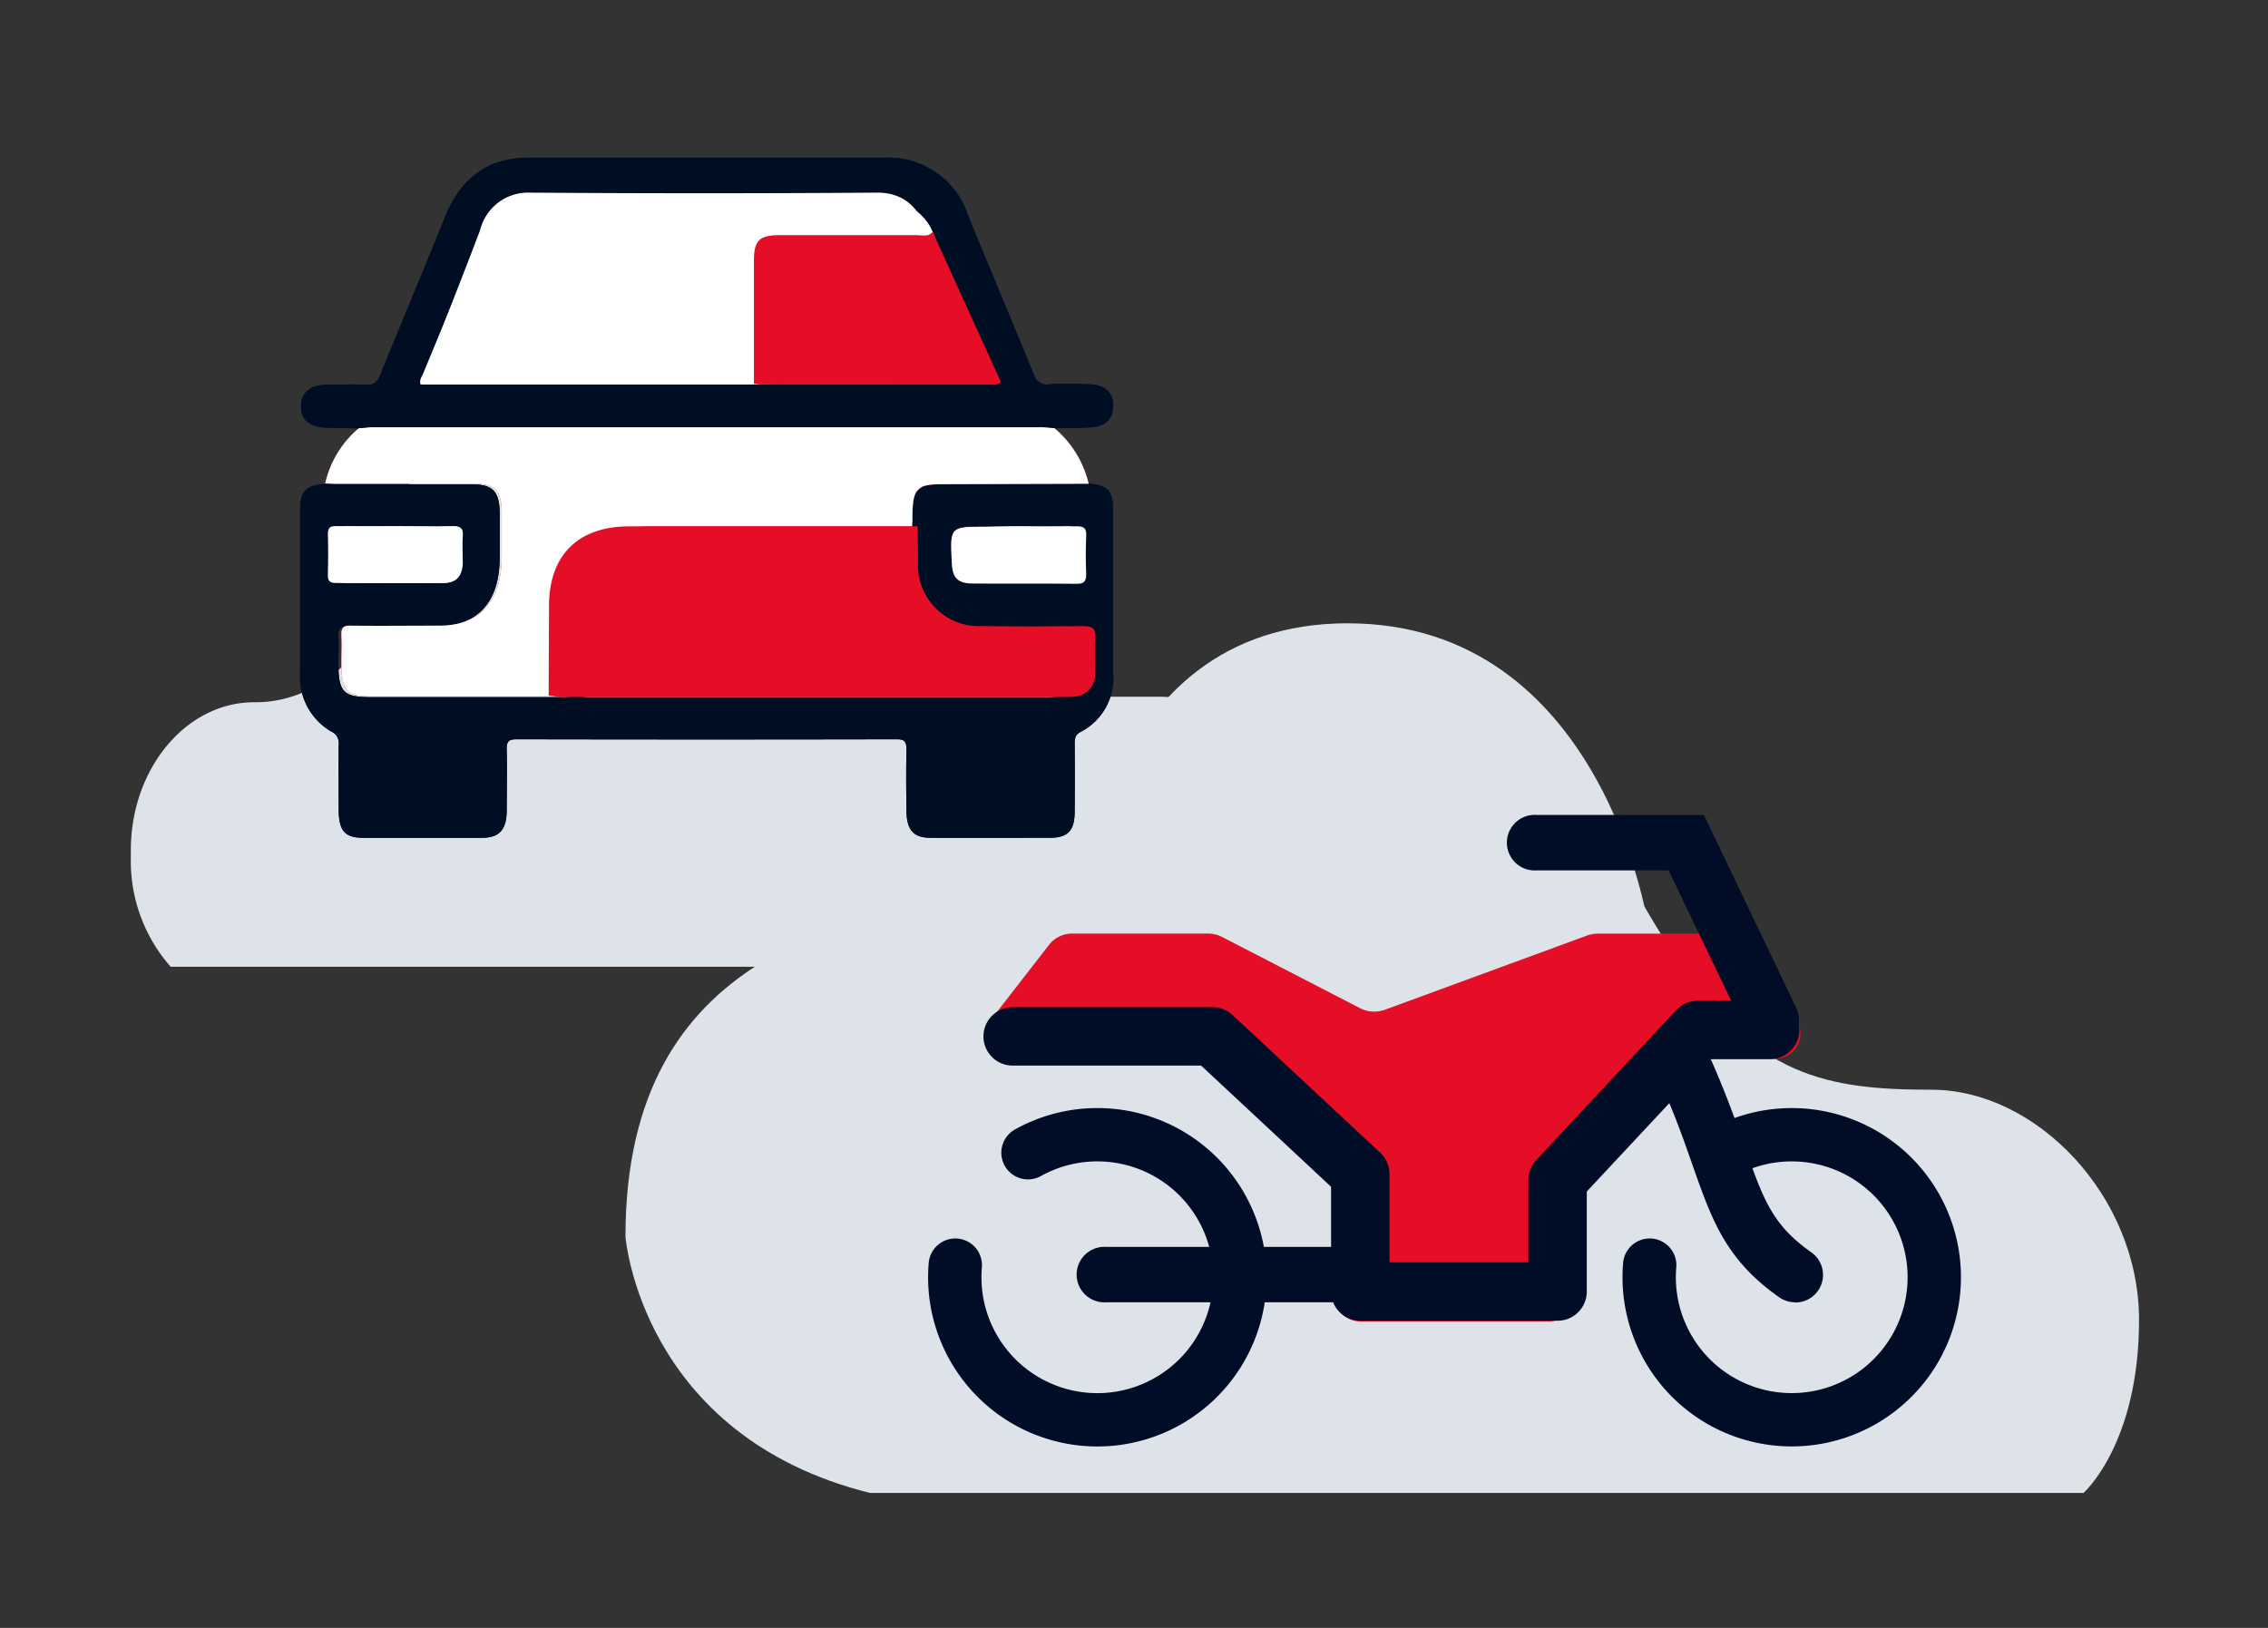
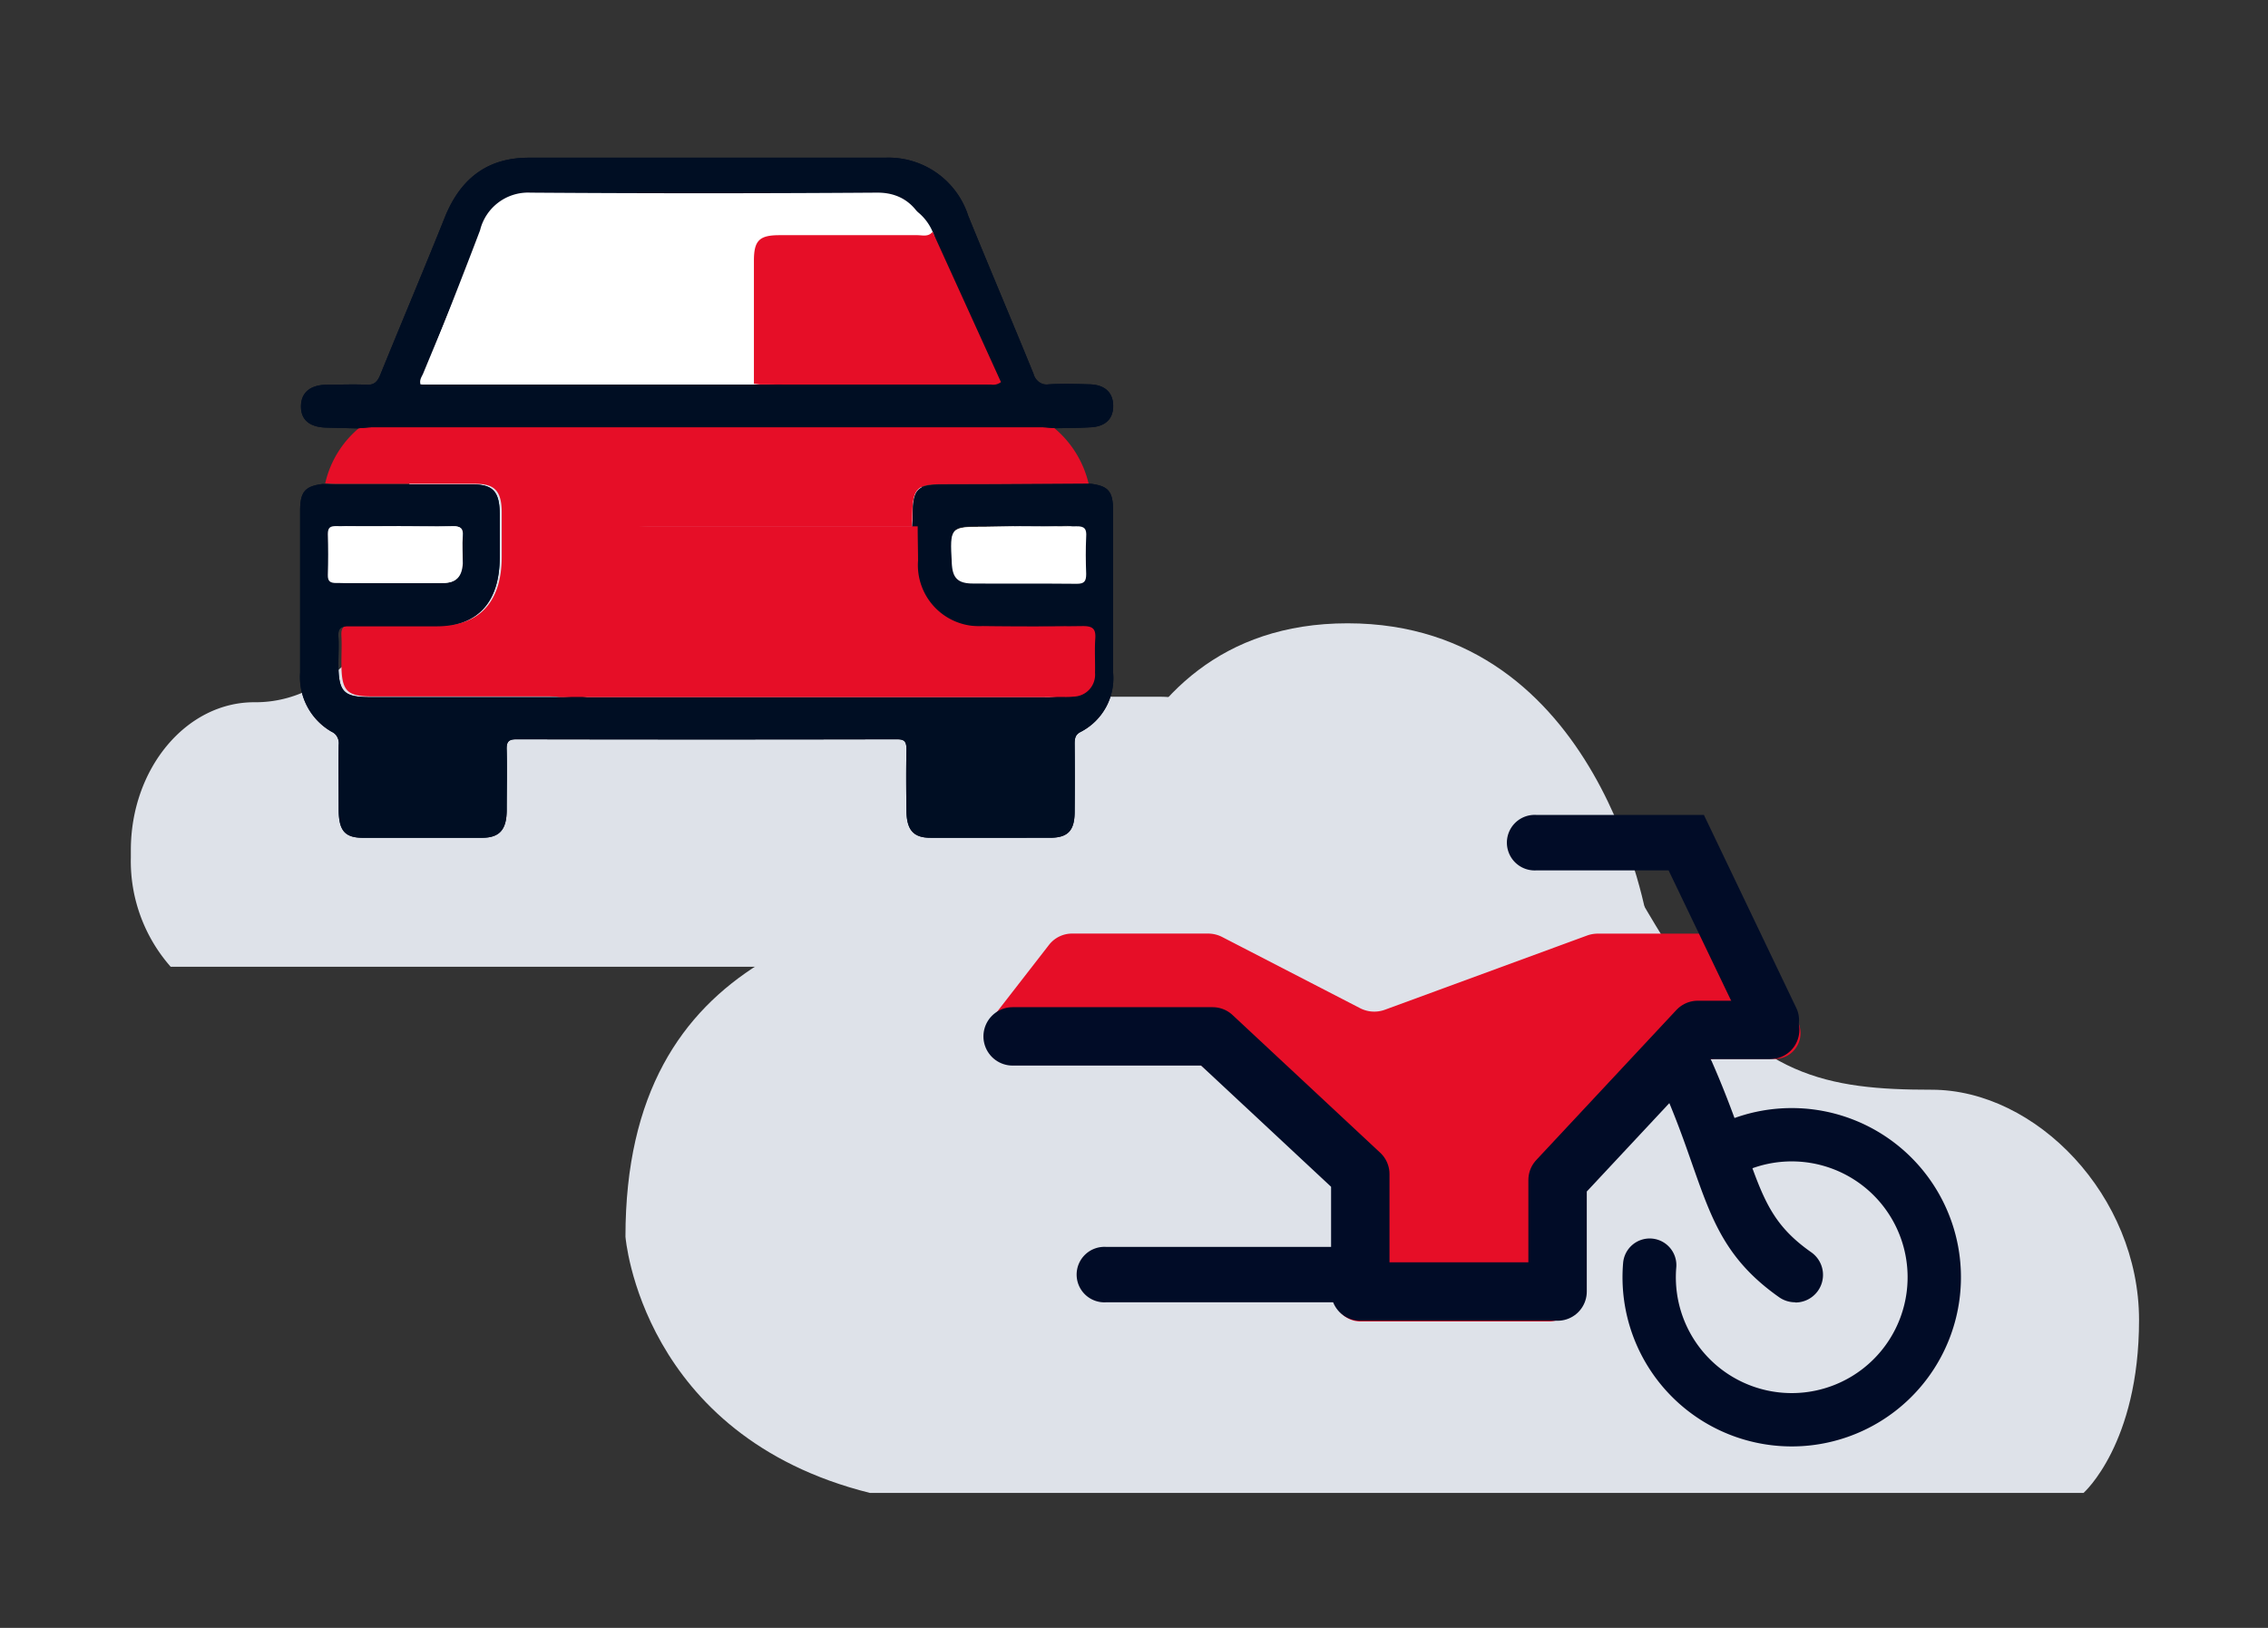
<svg xmlns="http://www.w3.org/2000/svg" width="156" height="112" viewBox="0 0 156 112">
  <rect x="0" y="0" width="156" height="112" fill="#333333" stroke="none" />
  <g id="img-step1" transform="translate(-644 -536)">
    <path id="Path_507" data-name="Path 507" d="M100.291,59.569s3.818-3.369,3.818-11.9S97.034,31.828,89.845,31.828s-12.128-.9-17.519-8.984S63.342,3.752,50.989,3.752,39.309,15.656,27.4,17.679,0,22.171,0,41.936c0,0,1.059,13.7,16.814,17.633Z" transform="translate(687.021 579.146)" fill="#dee2e9" />
    <path id="Path_515" data-name="Path 515" d="M-4740.682-9175.636s-3.164-20.65-20.65-20.65-18.519,20.65-18.519,20.65Z" transform="translate(5498.021 9775.17)" fill="#dee2e9" />
    <g id="coche" transform="translate(653 509.872)">
      <path id="Path_698" data-name="Path 698" d="M2.74,111.741H74.473l1.357-1.308a10.446,10.446,0,0,0,3.053-7.588c0-5.349-3.611-9.681-8.07-9.681H66.258c-6.568,0-11.875-6.4-11.875-14.245,0-6.6-4.459-11.919-9.936-11.919-5.5,0-9.936,5.349-9.936,11.919v2.994c0,2.093-1.43,3.808-3.175,3.808s-3.175-1.715-3.175-3.808c0-3.285-2.205-5.931-4.944-5.931s-4.944,2.645-4.944,5.931c0,6.425-4.338,11.629-9.694,11.629h-.1C3.806,93.542,0,98.106,0,103.717v.494A10.987,10.987,0,0,0,2.74,111.741Z" transform="translate(0 -19.099)" fill="#dee2e9" />
      <path id="Path_699" data-name="Path 699" d="M86.4,98.643c1.212.16,1.527.523,1.531,1.851v11.14a4.154,4.154,0,0,1-2.226,4.079c-.381.185-.421.462-.418.851q.02,2.309,0,4.617c0,1.316-.447,1.8-1.656,1.818H75.375c-1.163,0-1.633-.52-1.656-1.818-.02-1.418-.03-2.84,0-4.258,0-.574-.159-.7-.663-.7q-13.079.026-26.171,0c-.557,0-.692.189-.663.763.033,1.356,0,2.716,0,4.076S45.755,123,44.509,123H36.34c-1.239,0-1.656-.483-1.673-1.869,0-1.509-.02-3.018,0-4.526a.912.912,0,0,0-.1-.54.793.793,0,0,0-.382-.358,4.332,4.332,0,0,1-2.173-4.054V100.516c0-1.316.331-1.7,1.524-1.854.3,0,.6.025.9.029h9.488c1.355,0,1.812.52,1.815,2.018V103.7c0,3.087-1.514,4.748-4.33,4.752H35.309c-.494,0-.7.135-.663.709s0,1.207,0,1.818c0,1.981.331,2.345,2.18,2.345H50.108c.3,0,.6-.047.9-.069s.543.08.815.08H83.239a4.387,4.387,0,0,0,.663-.025,1.463,1.463,0,0,0,1.325-1.636c.02-.785-.033-1.571.017-2.352.043-.676-.156-.88-.779-.865-2.09.04-4.177.036-6.268,0-2.491-.033-4.035-1.774-4.052-4.508,0-.785-.017-1.567-.023-2.352,0-.182.023-.363.023-.542,0-2.087.259-2.349,2.14-2.352Zm-47.466,2.908H35.22c-.374,0-.54.095-.527.549.027.934.027,1.872,0,2.807,0,.443.146.563.53.56h6.682c.828,0,1.193-.432,1.239-1.349.03-.633-.027-1.269,0-1.9.033-.52-.133-.669-.6-.654-1.193.029-2.4,0-3.611,0Zm42.2,0h-2.14c-2.249,0-2.249,0-2.123,2.491.05,1.018.381,1.4,1.325,1.407,2.166.018,4.333,0,6.5.018.487,0,.606-.189.589-.683-.03-.84-.036-1.687,0-2.545.026-.538-.1-.727-.626-.727-1.173.091-2.345.058-3.525.058Z" transform="translate(-20.369 -39.232)" fill="#000e23" />
      <path id="Path_700" data-name="Path 700" d="M89.266,91.794l-10.006.029c-1.871,0-2.111.265-2.127,2.352,0,.182-.016.364-.023.542H59.149c-3.182,0-4.99,1.985-4.993,5.486,0,2.054,0,4.1-.02,6.155-.3.022-.6.065-.9.069h-13.2c-1.831,0-2.167-.364-2.167-2.345,0-.6.033-1.211,0-1.818s.168-.727.659-.709c2.022.025,4.048,0,6.07,0,2.8,0,4.3-1.665,4.3-4.752V93.815c0-1.5-.458-2.014-1.8-2.018H37.654c-.3,0-.6-.018-.9-.029a6.976,6.976,0,0,1,2.329-3.81c.379-.029.761-.08,1.14-.08h45.6c.353,0,.7.044,1.061.069A7.085,7.085,0,0,1,89.266,91.794Z" transform="translate(-23.386 -32.383)" fill="#e60e27" />
      <path id="Path_701" data-name="Path 701" d="M84.1,55.59c-.358-.025-.712-.069-1.067-.069H37.172c-.381,0-.765.051-1.146.08l-2.06-.051c-1.186-.018-1.8-.516-1.8-1.454s.613-1.487,1.782-1.5c.908,0,1.815-.04,2.72,0,.537.033.769-.207.971-.727,1.464-3.6,2.981-7.188,4.426-10.8,1.116-2.767,3.034-4.09,5.764-4.09H72.338a5.757,5.757,0,0,1,5.724,4c1.481,3.636,3.011,7.235,4.489,10.864a1.021,1.021,0,0,0,.4.581.867.867,0,0,0,.649.146c.931-.055,1.868-.029,2.8,0,1.047.022,1.626.556,1.633,1.472s-.547,1.454-1.617,1.487C85.635,55.576,84.866,55.576,84.1,55.59ZM75.816,42.723a3.5,3.5,0,0,0-3.584-2.781q-12.124.091-24.251,0a3.459,3.459,0,0,0-3.528,2.48c-1.265,3.145-2.584,6.261-3.876,9.387-.093.233-.285.444-.185.774H64.063c.331,0,.663-.025.994-.04.136,0,.272.04.408.04h13.86a.707.707,0,0,0,.323-.006.747.747,0,0,0,.293-.15q-2.061-4.835-4.131-9.7Z" transform="translate(-20.464)" fill="#000e23" />
      <path id="Path_702" data-name="Path 702" d="M89.547,118.341c0-2.05.018-4.1.022-6.155,0-3.5,2-5.486,5.517-5.486h19.843c0,.785.022,1.567.025,2.352a4.2,4.2,0,0,0,4.45,4.508q3.444.044,6.885,0c.684,0,.9.189.855.865-.055.782,0,1.567-.018,2.352a1.507,1.507,0,0,1-1.455,1.636,5.287,5.287,0,0,1-.728.025h-34.5C90.144,118.435,89.86,118.37,89.547,118.341Z" transform="translate(-60.807 -44.358)" fill="#e60e27" />
      <path id="Path_703" data-name="Path 703" d="M44.827,106.663c1.328,0,2.656.025,4,0,.513,0,.7.135.659.654-.047.629,0,1.265,0,1.9-.051.916-.451,1.341-1.361,1.349-2.449.029-4.894,0-7.34,0-.422,0-.593-.116-.582-.56.029-.934.029-1.873,0-2.807,0-.455.167-.553.579-.549C42.109,106.678,43.466,106.663,44.827,106.663Z" transform="translate(-26.653 -44.326)" fill="#fff" />
      <path id="Path_704" data-name="Path 704" d="M172.094,106.687c1.3,0,2.591.033,3.887,0,.582-.018.728.182.688.727-.04.84-.033,1.687,0,2.545,0,.494-.113.687-.647.683-2.38-.025-4.76,0-7.14-.018-1.052,0-1.416-.389-1.456-1.407-.138-2.491-.138-2.491,2.332-2.491Z" transform="translate(-110.958 -44.349)" fill="#fff" />
      <path id="Path_705" data-name="Path 705" d="M84.014,57.71c-.364,0-.728.04-1.092.04H56.94c-.109-.331.1-.542.2-.774,1.419-3.127,2.867-6.243,4.258-9.387a3.783,3.783,0,0,1,3.875-2.48q13.326.08,26.641,0a3.792,3.792,0,0,1,3.937,2.781c-.276.345-.669.215-1.012.218H85.7c-1.321,0-1.67.345-1.674,1.64Q84.014,53.732,84.014,57.71Z" transform="translate(-38.717 -5.17)" fill="#fff" />
      <path id="Path_706" data-name="Path 706" d="M131.424,62.588V54.633c0-1.294.364-1.636,1.674-1.64h9.141c.342,0,.728.127,1.012-.218l4.523,9.7a.851.851,0,0,1-.677.156H131.886C131.737,62.628,131.588,62.6,131.424,62.588Z" transform="translate(-87.487 -10.048)" fill="#e60e27" />
      <path id="Path_707" data-name="Path 707" d="M86.4,98.643c1.212.16,1.527.523,1.531,1.851v11.14a4.154,4.154,0,0,1-2.226,4.079c-.381.185-.421.462-.418.851q.02,2.309,0,4.617c0,1.316-.447,1.8-1.656,1.818H75.375c-1.163,0-1.633-.52-1.656-1.818-.02-1.418-.03-2.84,0-4.258,0-.574-.159-.7-.663-.7q-13.079.026-26.171,0c-.557,0-.692.189-.663.763.033,1.356,0,2.716,0,4.076S45.755,123,44.509,123H36.34c-1.239,0-1.656-.483-1.673-1.869,0-1.509-.02-3.018,0-4.526a.912.912,0,0,0-.1-.54.793.793,0,0,0-.382-.358,4.332,4.332,0,0,1-2.173-4.054V100.516c0-1.316.331-1.7,1.524-1.854.3,0,.6.025.9.029h9.488c1.355,0,1.812.52,1.815,2.018V103.7c0,3.087-1.514,4.748-4.33,4.752H35.309c-.494,0-.7.135-.663.709s0,1.207,0,1.818c0,1.981.331,2.345,2.18,2.345H50.108c.3,0,.6-.047.9-.069s.543.08.815.08H83.239a4.387,4.387,0,0,0,.663-.025,1.463,1.463,0,0,0,1.325-1.636c.02-.785-.033-1.571.017-2.352.043-.676-.156-.88-.779-.865-2.09.04-4.177.036-6.268,0-2.491-.033-4.035-1.774-4.052-4.508,0-.785-.017-1.567-.023-2.352,0-.182.023-.363.023-.542,0-2.087.259-2.349,2.14-2.352Zm-47.466,2.908H35.22c-.374,0-.54.095-.527.549.027.934.027,1.872,0,2.807,0,.443.146.563.53.56h6.682c.828,0,1.193-.432,1.239-1.349.03-.633-.027-1.269,0-1.9.033-.52-.133-.669-.6-.654-1.193.029-2.4,0-3.611,0Zm42.2,0h-2.14c-2.249,0-2.249,0-2.123,2.491.05,1.018.381,1.4,1.325,1.407,2.166.018,4.333,0,6.5.018.487,0,.606-.189.589-.683-.03-.84-.036-1.687,0-2.545.026-.538-.1-.727-.626-.727-1.173.091-2.345.058-3.525.058Z" transform="translate(-20.369 -39.232)" fill="#000e23" />
-       <path id="Path_708" data-name="Path 708" d="M89.266,91.794l-10.006.029c-1.871,0-2.111.265-2.127,2.352,0,.182-.016.364-.023.542H59.149c-3.182,0-4.99,1.985-4.993,5.486,0,2.054,0,4.1-.02,6.155-.3.022-.6.065-.9.069h-13.2c-1.831,0-2.167-.364-2.167-2.345,0-.6.033-1.211,0-1.818s.168-.727.659-.709c2.022.025,4.048,0,6.07,0,2.8,0,4.3-1.665,4.3-4.752V93.815c0-1.5-.458-2.014-1.8-2.018H37.654c-.3,0-.6-.018-.9-.029a6.976,6.976,0,0,1,2.329-3.81c.379-.029.761-.08,1.14-.08h45.6c.353,0,.7.044,1.061.069A7.085,7.085,0,0,1,89.266,91.794Z" transform="translate(-23.386 -32.383)" fill="#fff" />
      <path id="Path_709" data-name="Path 709" d="M84.1,55.59c-.358-.025-.712-.069-1.067-.069H37.172c-.381,0-.765.051-1.146.08l-2.06-.051c-1.186-.018-1.8-.516-1.8-1.454s.613-1.487,1.782-1.5c.908,0,1.815-.04,2.72,0,.537.033.769-.207.971-.727,1.464-3.6,2.981-7.188,4.426-10.8,1.116-2.767,3.034-4.09,5.764-4.09H72.338a5.757,5.757,0,0,1,5.724,4c1.481,3.636,3.011,7.235,4.489,10.864a1.021,1.021,0,0,0,.4.581.867.867,0,0,0,.649.146c.931-.055,1.868-.029,2.8,0,1.047.022,1.626.556,1.633,1.472s-.547,1.454-1.617,1.487C85.635,55.576,84.866,55.576,84.1,55.59ZM75.816,42.723a3.5,3.5,0,0,0-3.584-2.781q-12.124.091-24.251,0a3.459,3.459,0,0,0-3.528,2.48c-1.265,3.145-2.584,6.261-3.876,9.387-.093.233-.285.444-.185.774H64.063c.331,0,.663-.025.994-.04.136,0,.272.04.408.04h13.86a.707.707,0,0,0,.323-.006.747.747,0,0,0,.293-.15q-2.061-4.835-4.131-9.7Z" transform="translate(-20.464)" fill="#000e23" />
      <path id="Path_710" data-name="Path 710" d="M89.547,118.341c0-2.05.018-4.1.022-6.155,0-3.5,2-5.486,5.517-5.486h19.843c0,.785.022,1.567.025,2.352a4.2,4.2,0,0,0,4.45,4.508q3.444.044,6.885,0c.684,0,.9.189.855.865-.055.782,0,1.567-.018,2.352a1.507,1.507,0,0,1-1.455,1.636,5.287,5.287,0,0,1-.728.025h-34.5C90.144,118.435,89.86,118.37,89.547,118.341Z" transform="translate(-60.807 -44.358)" fill="#e60e27" />
      <path id="Path_711" data-name="Path 711" d="M44.827,106.663c1.328,0,2.656.025,4,0,.513,0,.7.135.659.654-.047.629,0,1.265,0,1.9-.051.916-.451,1.341-1.361,1.349-2.449.029-4.894,0-7.34,0-.422,0-.593-.116-.582-.56.029-.934.029-1.873,0-2.807,0-.455.167-.553.579-.549C42.109,106.678,43.466,106.663,44.827,106.663Z" transform="translate(-26.653 -44.326)" fill="#fff" />
      <path id="Path_712" data-name="Path 712" d="M172.094,106.687c1.3,0,2.591.033,3.887,0,.582-.018.728.182.688.727-.04.84-.033,1.687,0,2.545,0,.494-.113.687-.647.683-2.38-.025-4.76,0-7.14-.018-1.052,0-1.416-.389-1.456-1.407-.138-2.491-.138-2.491,2.332-2.491Z" transform="translate(-110.958 -44.349)" fill="#fff" />
      <path id="Path_713" data-name="Path 713" d="M81.153,58.266c-.325,0-.651.042-.976.042H56.937c-.1-.345.091-.566.182-.809,1.269-3.265,2.565-6.518,3.808-9.8a3.4,3.4,0,0,1,3.466-2.589q11.919.084,23.829,0c2.031-.019,3.047,1.276,3.522,2.9-.247.361-.6.224-.9.228H82.663c-1.182,0-1.494.361-1.5,1.712Q81.153,54.113,81.153,58.266Z" transform="translate(-36.907 -5.728)" fill="#fff" />
      <path id="Path_714" data-name="Path 714" d="M131.424,63.236v-8.48c0-1.38.378-1.744,1.74-1.748h9.5c.356,0,.757.136,1.052-.233l4.7,10.341a.868.868,0,0,1-.7.167H131.9C131.749,63.278,131.594,63.247,131.424,63.236Z" transform="translate(-88.567 -10.7)" fill="#e60e27" />
    </g>
    <g id="Rectangle_1683" data-name="Rectangle 1683" transform="translate(644 536)" fill="none" stroke="#707070" stroke-width="1" opacity="0">
      <rect width="156" height="112" stroke="none" />
      <rect x="0.5" y="0.5" width="155" height="111" fill="none" />
    </g>
    <g id="Group_303" data-name="Group 303" transform="translate(549.957 -682.703)">
      <path id="Path_508" data-name="Path 508" d="M61.854,23.773a9.805,9.805,0,1,1-5,7.734" transform="translate(150.66 1274.239)" fill="none" stroke="#010c27" stroke-linecap="round" stroke-linejoin="round" stroke-width="3.669" />
-       <path id="Path_509" data-name="Path 509" d="M12.937,23.773a9.807,9.807,0,1,1-5,7.734" transform="translate(151.814 1274.239)" fill="none" stroke="#010c27" stroke-linecap="round" stroke-linejoin="round" stroke-width="3.669" />
      <path id="Path_510" data-name="Path 510" d="M66.883,33.914a1.914,1.914,0,0,1-1.1-.34c-3.68-2.588-4.627-5.3-5.95-9.05-.566-1.618-1.2-3.447-2.193-5.663a1.909,1.909,0,0,1,3.495-1.53c1.044,2.371,1.736,4.353,2.3,5.951,1.24,3.527,1.859,5.3,4.538,7.185a1.9,1.9,0,0,1-1.092,3.462Z" transform="translate(150.644 1274.387)" fill="#010c27" />
      <path id="Path_511" data-name="Path 511" d="M44.306,34.248H18.519a1.909,1.909,0,1,1,0-3.81H44.306a1.909,1.909,0,1,1,0,3.81" transform="translate(151.611 1274.053)" fill="#010c27" />
      <path id="Path_512" data-name="Path 512" d="M12.127,16.973H23.584a2.064,2.064,0,0,1,1.35.484l8.479,7.282a1.681,1.681,0,0,1,.6,1.269v7.282a1.86,1.86,0,0,0,1.951,1.756H48.72a1.861,1.861,0,0,0,1.947-1.755v-6a1.605,1.605,0,0,1,.436-1.1l7.734-8.568a2.019,2.019,0,0,1,1.512-.647h3.819a1.772,1.772,0,0,0,1.781-2.54l-2.833-5.1a2,2,0,0,0-1.748-.971H52.2a2.2,2.2,0,0,0-.736.124L37.544,13.6a2.129,2.129,0,0,1-1.708-.105l-9.491-4.9a2.121,2.121,0,0,0-.971-.234h-9.3a2.014,2.014,0,0,0-1.618.753L10.5,14.21a1.755,1.755,0,0,0,1.627,2.758Z" transform="translate(151.76 1274.573)" fill="#e60e27" />
      <path id="Path_513" data-name="Path 513" d="M64.973,16.015A1.924,1.924,0,0,1,63.25,14.93L57.918,3.815H48.825A1.909,1.909,0,1,1,48.587,0a1.617,1.617,0,0,1,.238,0H60.346L66.7,13.28a1.907,1.907,0,0,1-1.723,2.735Z" transform="translate(150.897 1274.771)" fill="#010c27" />
      <path id="Path_514" data-name="Path 514" d="M64.081,15.15H59.1L49.46,25.476v7.673H35.89V25.068L25.734,15.594H11.977" transform="translate(151.718 1274.413)" fill="none" stroke="#010c27" stroke-linecap="round" stroke-linejoin="round" stroke-width="4.018" />
      <rect id="Rectangle_1640" data-name="Rectangle 1640" width="80.175" height="46.649" transform="translate(152 1274.771)" fill="none" />
    </g>
  </g>
</svg>